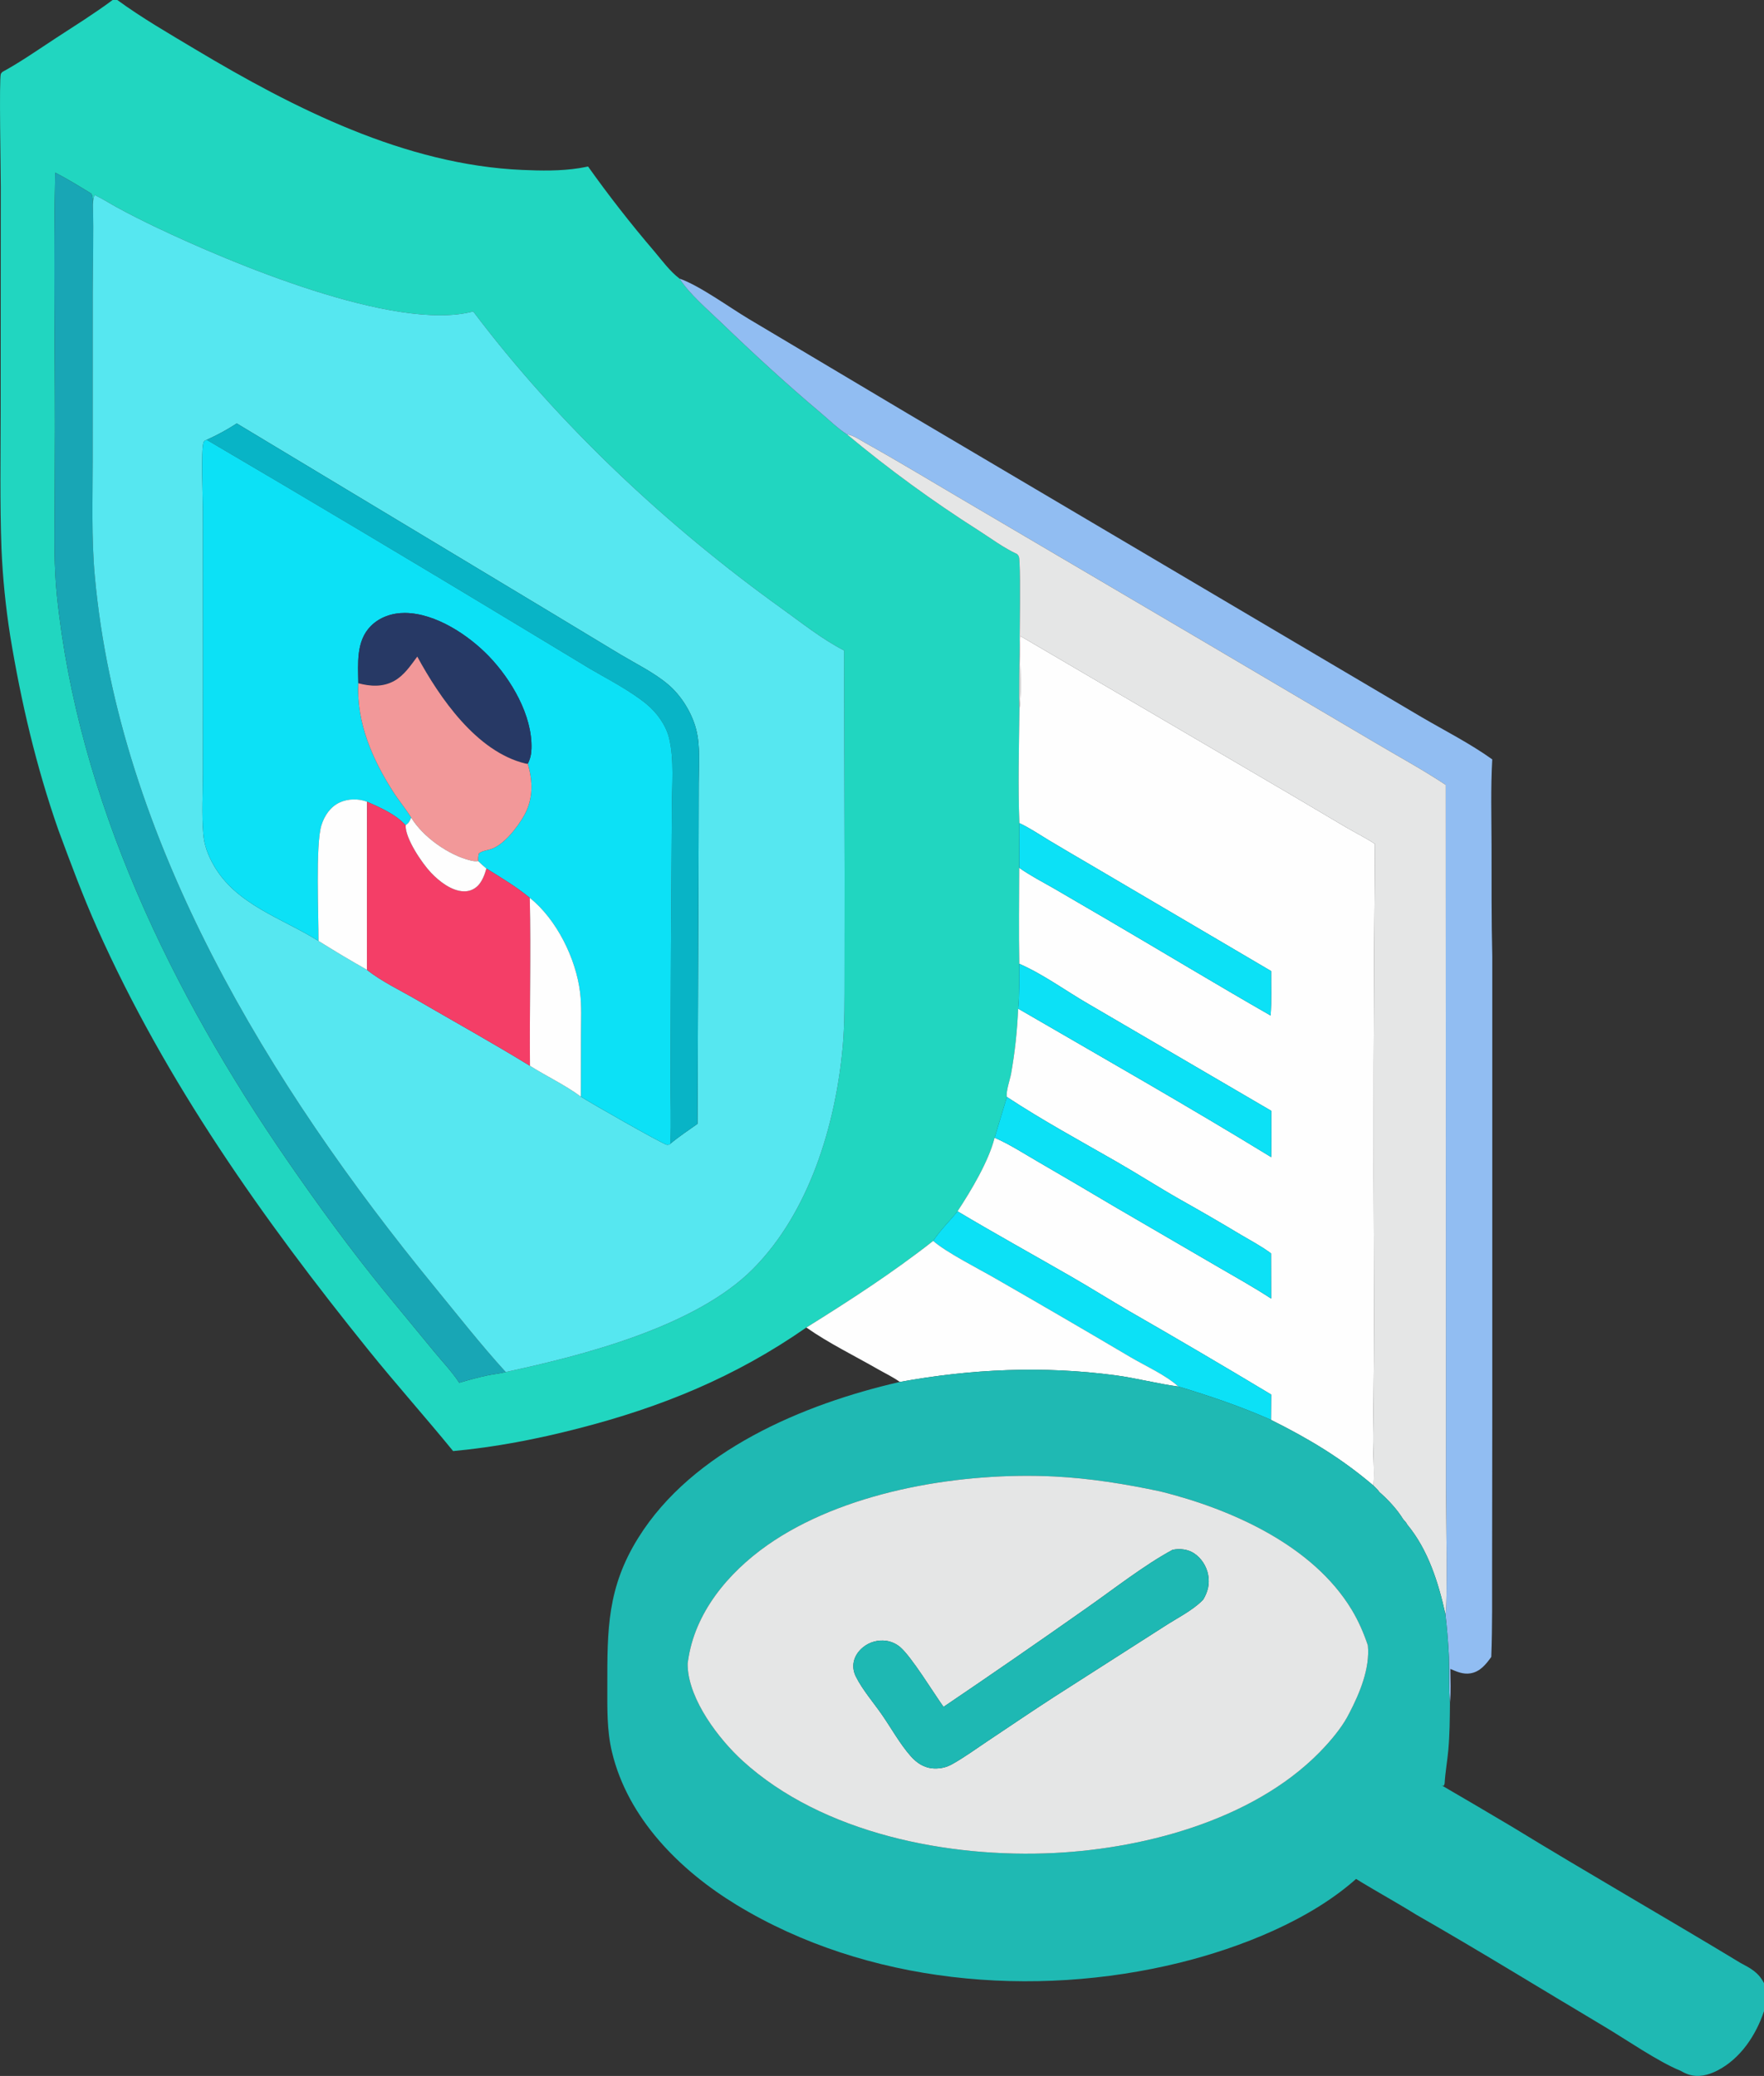
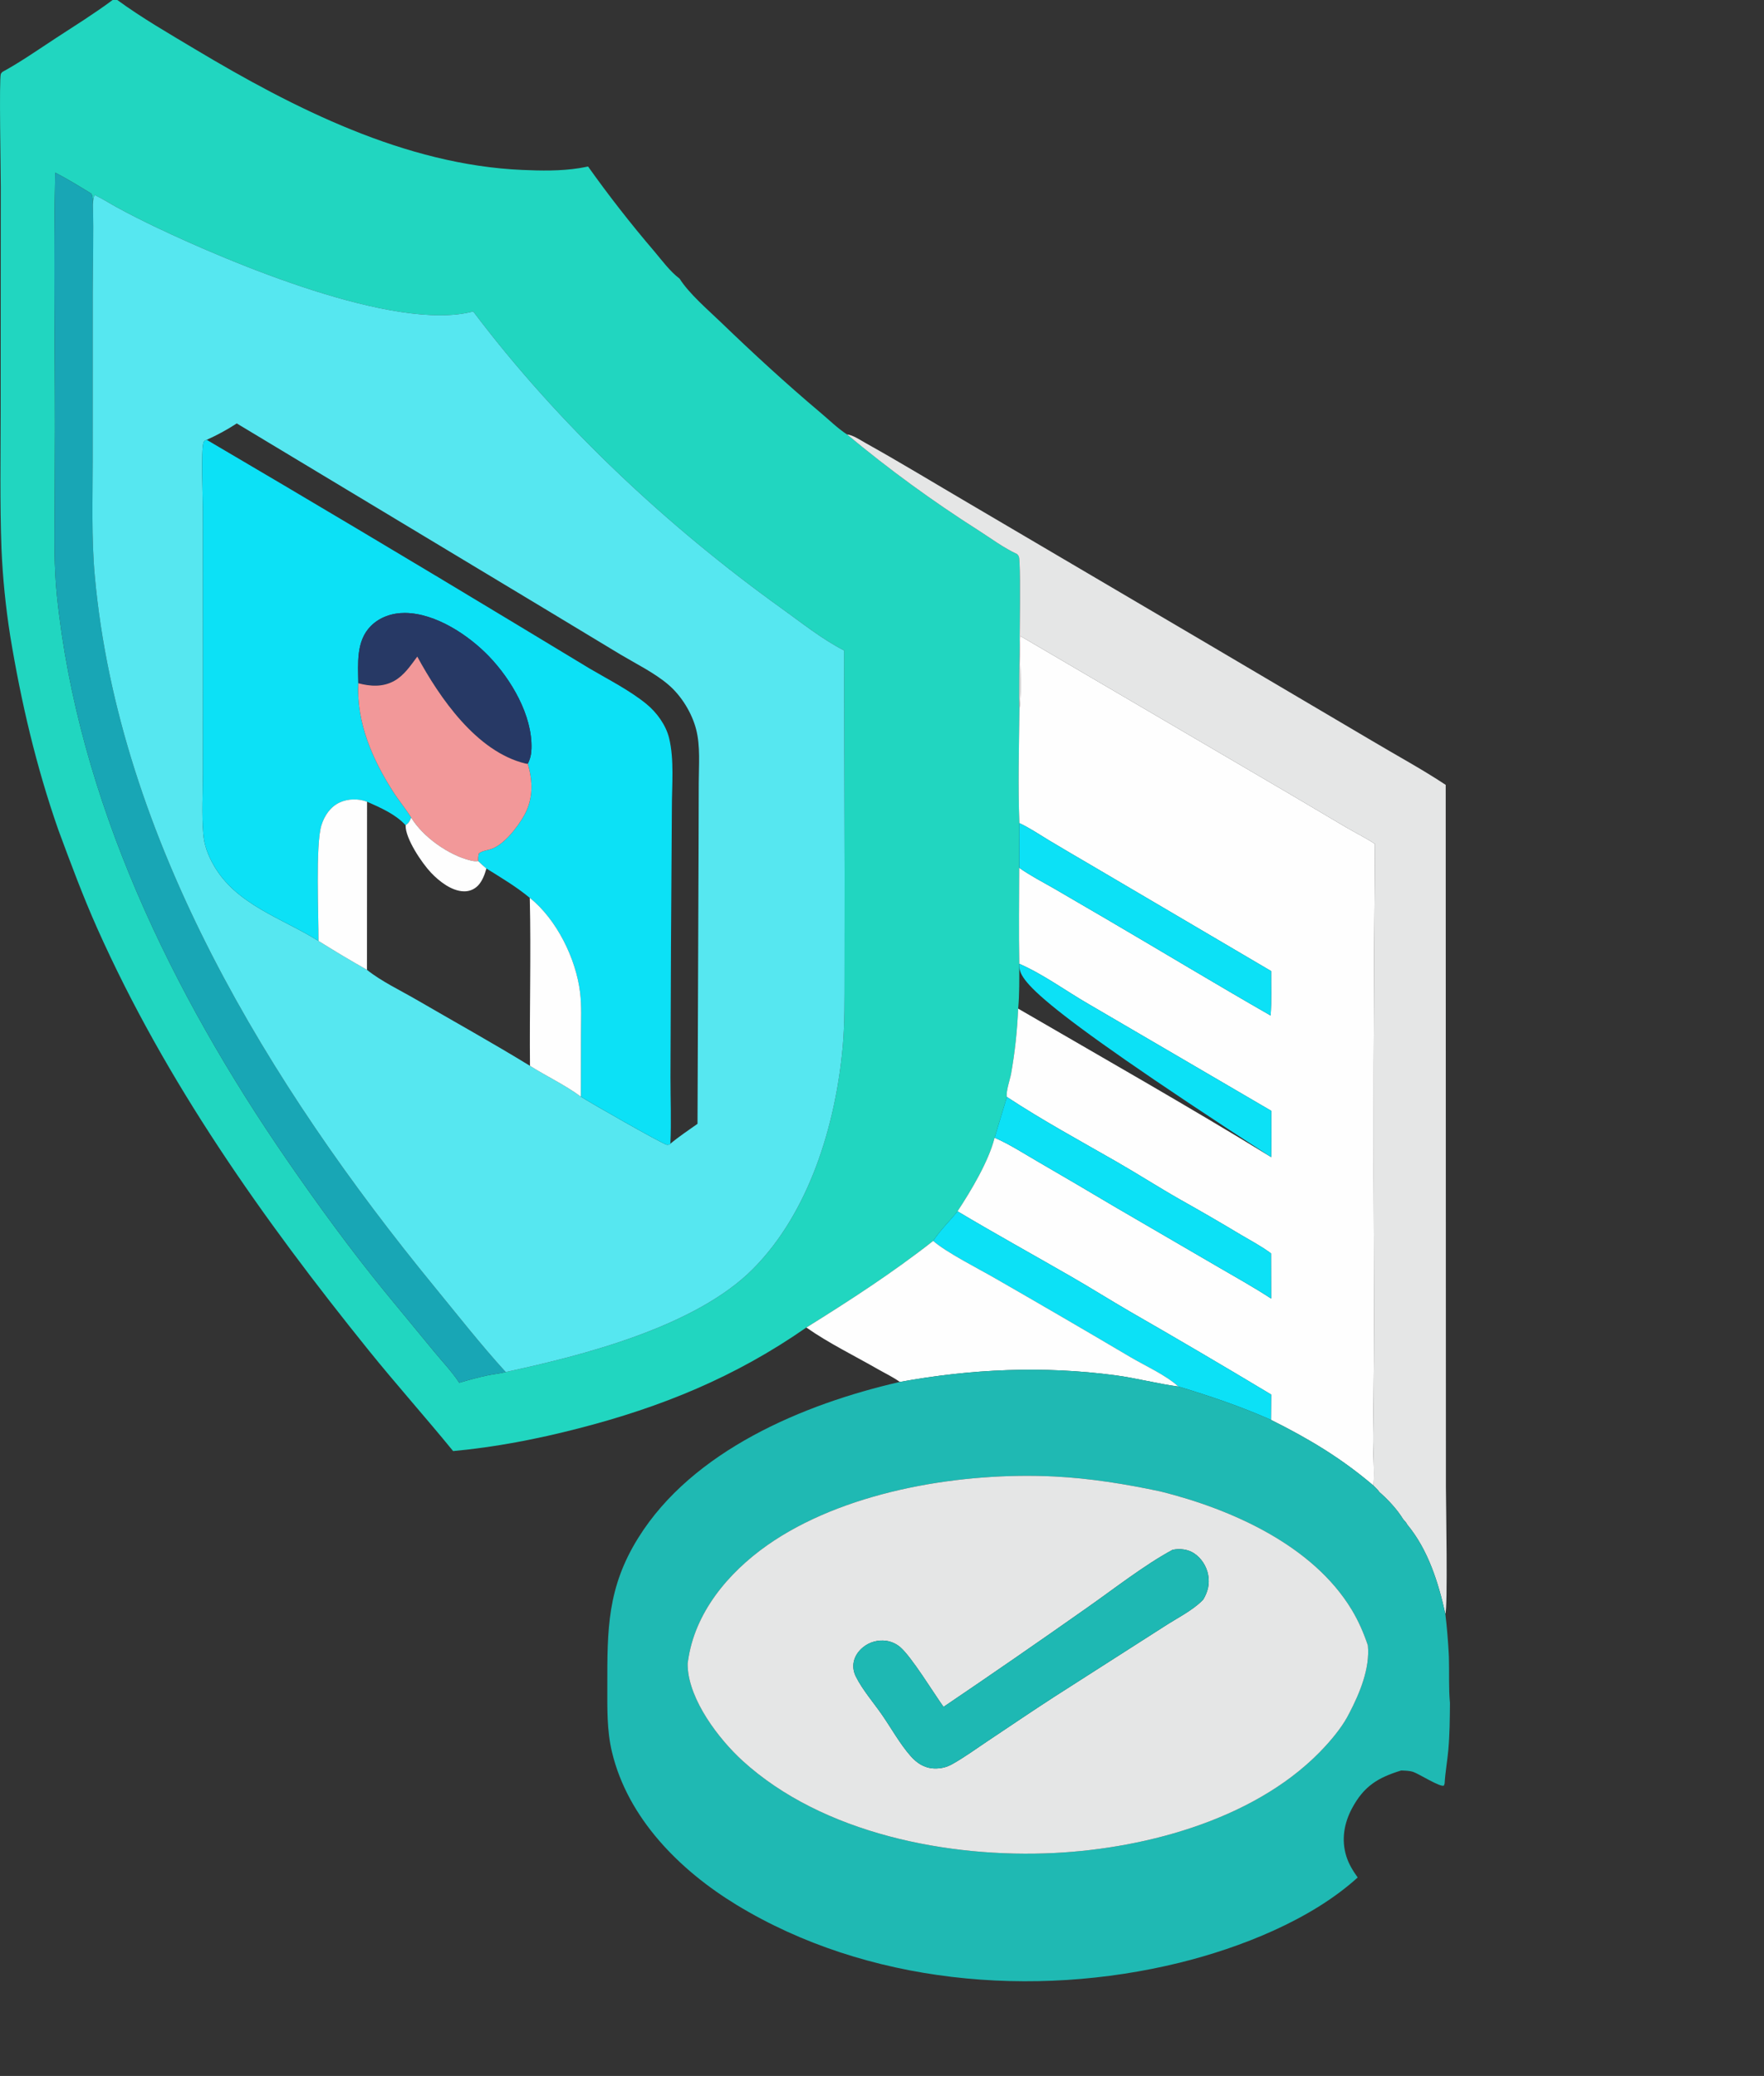
<svg xmlns="http://www.w3.org/2000/svg" viewBox="0 0 60.198 70.839" fill="none">
  <rect x="0" y="0" width="60.198" height="70.839" fill="#333333" stroke="none" />
  <path d="M3.844 0H4.003C4.85 0.618 5.76 1.142 6.659 1.68C10.032 3.697 13.826 5.625 17.824 5.799C18.469 5.827 19.128 5.839 19.767 5.738C19.868 5.722 19.968 5.701 20.068 5.682C20.776 6.678 21.528 7.641 22.322 8.569C22.583 8.878 22.868 9.267 23.191 9.508C23.52 10.026 24.154 10.566 24.599 10.995C25.71 12.065 26.825 13.092 28.005 14.086C28.295 14.33 28.586 14.618 28.903 14.823C30.329 16.011 31.829 17.106 33.394 18.101C33.817 18.372 34.258 18.701 34.712 18.909C34.73 18.936 34.756 18.96 34.768 18.991C34.864 19.238 34.752 23.471 34.788 24.228C34.774 25.508 34.738 26.81 34.787 28.088L34.781 29.612C34.779 30.704 34.764 31.798 34.784 32.889C34.782 33.398 34.793 33.912 34.746 34.418C34.715 35.164 34.635 35.907 34.505 36.642C34.473 36.814 34.316 37.277 34.362 37.432L33.941 38.823C33.744 39.623 33.13 40.644 32.677 41.334C32.414 41.663 32.071 41.995 31.847 42.344C30.478 43.42 28.995 44.38 27.518 45.299C25.095 46.987 22.574 48.016 19.725 48.747C18.321 49.108 16.907 49.383 15.463 49.516C14.516 48.355 13.515 47.236 12.574 46.069C8.975 41.603 5.665 36.935 3.317 31.675C2.826 30.574 2.407 29.442 1.988 28.311C1.233 26.15 0.719 23.954 0.348 21.697C0.193 20.712 0.093 19.718 0.05 18.722C-0.006 17.165 0.022 15.597 0.023 14.039L0.027 6.371C0.027 5.843 -0.033 2.713 0.027 2.529C0.036 2.5 0.062 2.48 0.079 2.456C0.706 2.114 1.303 1.695 1.901 1.304C2.553 0.878 3.219 0.465 3.844 0ZM3.17 6.985C3.164 6.87 3.176 6.699 3.112 6.604C2.711 6.358 2.301 6.106 1.884 5.89C1.823 8.795 1.875 11.704 1.874 14.609L1.865 17.366C1.858 18.363 1.84 19.331 1.943 20.326C2.662 27.305 5.868 33.893 9.809 39.607C10.869 41.144 11.981 42.67 13.163 44.116L14.819 46.127C15.101 46.469 15.431 46.815 15.672 47.185C15.998 47.089 16.321 46.998 16.654 46.93C16.852 46.89 17.064 46.871 17.258 46.819C19.922 46.247 23.755 45.264 25.707 43.29C27.617 41.359 28.51 38.4 28.756 35.749C28.832 34.93 28.818 34.09 28.821 33.268L28.823 29.816L28.804 22.195C28.059 21.816 27.344 21.243 26.663 20.754C22.765 17.956 19.04 14.466 16.149 10.628C13.483 11.337 7.853 8.957 5.377 7.779C4.905 7.555 4.429 7.316 3.97 7.064C3.724 6.929 3.49 6.775 3.234 6.657C3.176 6.752 3.18 6.875 3.17 6.985Z" fill="#21D6C0" />
  <path d="M1.884 5.89C2.301 6.106 2.711 6.358 3.112 6.604C3.176 6.699 3.164 6.87 3.17 6.985C3.2 7.972 3.167 8.966 3.165 9.954L3.163 15.722C3.163 17.03 3.117 18.35 3.235 19.654C4.049 28.645 9.217 37.063 14.824 43.908C15.623 44.883 16.408 45.888 17.258 46.819C17.064 46.872 16.852 46.89 16.654 46.93C16.321 46.998 15.998 47.089 15.672 47.185C15.431 46.815 15.101 46.469 14.819 46.127L13.163 44.116C11.981 42.67 10.869 41.144 9.809 39.607C5.867 33.893 2.662 27.306 1.943 20.326C1.84 19.331 1.858 18.363 1.865 17.367L1.874 14.609C1.875 11.704 1.822 8.795 1.884 5.89Z" fill="#18A6B5" />
  <path d="M3.17 6.985C3.18 6.875 3.176 6.752 3.234 6.657C3.489 6.775 3.724 6.929 3.97 7.064C4.429 7.316 4.905 7.555 5.377 7.779C7.853 8.957 13.483 11.337 16.149 10.628C19.04 14.466 22.765 17.956 26.663 20.754C27.344 21.243 28.059 21.816 28.804 22.195L28.823 29.816L28.821 33.268C28.818 34.09 28.832 34.93 28.756 35.749C28.51 38.4 27.617 41.359 25.707 43.29C23.755 45.264 19.922 46.247 17.258 46.819C16.408 45.887 15.623 44.883 14.824 43.908C9.217 37.063 4.049 28.645 3.235 19.654C3.117 18.35 3.163 17.03 3.163 15.722L3.165 9.954C3.167 8.966 3.2 7.972 3.17 6.985ZM7.054 15.008C6.994 15.039 6.963 15.034 6.942 15.102C6.855 15.378 6.922 17.031 6.923 17.449L6.926 22.751L6.924 26.381C6.922 27.066 6.88 27.775 6.937 28.457C6.97 28.846 7.096 29.18 7.288 29.518C8.055 30.872 9.618 31.326 10.869 32.109C11.413 32.45 11.964 32.778 12.523 33.095C13.015 33.489 13.666 33.796 14.214 34.115C15.503 34.864 16.816 35.592 18.086 36.371C18.649 36.727 19.293 37.028 19.823 37.423C20.084 37.597 22.567 39.015 22.75 39.062C22.78 39.07 22.812 39.058 22.843 39.056L22.877 39.028C23.169 38.783 23.493 38.57 23.803 38.349L23.839 28.965L23.845 26.718C23.846 26.121 23.906 25.462 23.754 24.88C23.608 24.321 23.247 23.735 22.805 23.361C22.323 22.953 21.717 22.658 21.175 22.335L18.593 20.776L8.08 14.449C7.753 14.662 7.41 14.849 7.054 15.008Z" fill="#56E7F0" />
-   <path d="M23.191 9.508C23.871 9.744 24.886 10.486 25.546 10.88L30.959 14.102L44.385 22.034L48.511 24.47C49.308 24.936 50.174 25.374 50.924 25.913C50.869 26.886 50.898 27.873 50.9 28.848C50.903 30.109 50.893 31.374 50.925 32.634L50.925 48.158L50.919 53.41C50.917 54.45 50.93 55.503 50.891 56.541C50.707 56.796 50.509 57.048 50.178 57.101C49.929 57.141 49.719 57.046 49.495 56.951C49.496 57.335 49.521 57.735 49.481 58.116C49.433 57.597 49.461 57.063 49.445 56.542L49.439 56.415C49.414 55.963 49.377 55.517 49.323 55.067C49.411 54.938 49.344 51.206 49.343 50.769L49.336 26.783C48.521 26.243 47.643 25.77 46.802 25.268L41.135 21.925L33.097 17.196C31.914 16.503 30.74 15.788 29.543 15.12C29.354 15.015 29.116 14.848 28.903 14.823C28.586 14.618 28.294 14.33 28.005 14.086C26.825 13.092 25.71 12.065 24.599 10.995C24.154 10.566 23.519 10.026 23.191 9.508Z" fill="#91BDF2" />
-   <path d="M7.054 15.008C7.41 14.849 7.753 14.662 8.08 14.449L18.593 20.776L21.175 22.335C21.717 22.658 22.324 22.953 22.805 23.361C23.247 23.735 23.608 24.321 23.754 24.88C23.906 25.462 23.846 26.121 23.845 26.718L23.839 28.965L23.803 38.349C23.493 38.57 23.17 38.783 22.877 39.028C22.913 38.279 22.88 37.514 22.881 36.764L22.898 32.278L22.928 27.572C22.927 26.814 23.014 25.921 22.833 25.184C22.725 24.742 22.412 24.312 22.063 24.026C21.489 23.556 20.771 23.197 20.133 22.82L17.584 21.28C14.087 19.168 10.577 17.077 7.054 15.008Z" fill="#08B4C6" />
  <path d="M28.903 14.823C29.116 14.848 29.354 15.015 29.543 15.12C30.74 15.788 31.914 16.503 33.097 17.196L41.135 21.925L46.802 25.268C47.643 25.77 48.521 26.243 49.336 26.783L49.343 50.769C49.344 51.206 49.411 54.938 49.323 55.067C49.084 53.997 48.736 52.885 48.025 52.026C47.988 51.953 47.943 51.905 47.887 51.846C47.684 51.513 47.367 51.169 47.071 50.914C47.029 50.841 46.933 50.759 46.873 50.696C46.908 50.136 46.852 49.539 46.858 48.973C46.884 47.303 46.894 45.632 46.888 43.961C46.863 38.907 46.875 33.852 46.922 28.798C46.611 28.593 46.267 28.424 45.944 28.235L43.977 27.072L34.822 21.705C34.777 22.54 34.886 23.398 34.788 24.228C34.752 23.471 34.864 19.238 34.768 18.991C34.756 18.96 34.73 18.936 34.712 18.909C34.258 18.701 33.817 18.372 33.394 18.101C31.829 17.106 30.328 16.011 28.903 14.823Z" fill="#E5E6E6" />
  <path d="M10.869 32.109C9.618 31.326 8.055 30.872 7.288 29.518C7.096 29.18 6.97 28.846 6.937 28.458C6.88 27.775 6.922 27.066 6.924 26.381L6.927 22.751L6.923 17.449C6.922 17.031 6.855 15.378 6.942 15.102C6.963 15.034 6.994 15.039 7.054 15.008C10.577 17.077 14.087 19.168 17.584 21.28L20.133 22.82C20.771 23.196 21.489 23.556 22.063 24.026C22.412 24.312 22.725 24.742 22.833 25.184C23.014 25.921 22.927 26.814 22.928 27.572L22.898 32.278L22.881 36.764C22.88 37.514 22.913 38.279 22.877 39.028L22.844 39.056C22.812 39.058 22.78 39.07 22.75 39.062C22.568 39.015 20.084 37.597 19.823 37.423L19.827 35.263C19.827 34.805 19.851 34.328 19.797 33.873C19.659 32.717 18.997 31.369 18.079 30.638C17.62 30.258 17.103 29.951 16.599 29.637C16.501 29.555 16.408 29.471 16.317 29.381C16.314 29.287 16.317 29.216 16.341 29.123C16.446 29.038 16.6 29.019 16.728 28.983C17.187 28.853 17.675 28.21 17.897 27.807C18.199 27.255 18.187 26.657 18.01 26.065C18.097 25.891 18.131 25.739 18.137 25.545C18.171 24.414 17.448 23.19 16.69 22.4C15.992 21.673 14.864 20.924 13.819 20.916C13.392 20.913 12.962 21.055 12.657 21.361C12.143 21.876 12.22 22.649 12.228 23.315C12.162 24.656 12.704 25.904 13.419 27.02C13.612 27.321 13.845 27.597 14.033 27.9C13.973 28.027 13.96 28.076 13.842 28.16C13.496 27.781 12.986 27.563 12.526 27.357C12.232 27.246 11.873 27.25 11.585 27.386C11.272 27.533 11.072 27.834 10.97 28.156C10.762 28.816 10.877 31.292 10.869 32.109Z" fill="#0CE1F6" />
  <path d="M12.228 23.315C12.22 22.649 12.143 21.876 12.657 21.361C12.962 21.055 13.392 20.913 13.819 20.916C14.864 20.924 15.992 21.673 16.69 22.4C17.448 23.19 18.171 24.414 18.137 25.545C18.131 25.739 18.097 25.891 18.01 26.066C17.973 26.062 17.964 26.063 17.923 26.053C16.263 25.648 15.001 23.808 14.24 22.405C14.014 22.709 13.793 23.046 13.453 23.235C13.064 23.45 12.642 23.425 12.228 23.315Z" fill="#273965" />
  <path d="M34.788 24.228C34.886 23.398 34.777 22.54 34.822 21.705L43.977 27.072L45.944 28.235C46.267 28.423 46.611 28.593 46.922 28.798C46.875 33.852 46.863 38.907 46.888 43.961C46.893 45.632 46.884 47.302 46.858 48.973C46.852 49.539 46.908 50.136 46.873 50.696C45.773 49.757 44.664 49.095 43.373 48.451L43.379 47.587C41.778 46.625 40.168 45.679 38.548 44.749C37.878 44.36 37.222 43.946 36.55 43.56C35.261 42.817 33.954 42.097 32.676 41.334C33.13 40.644 33.744 39.623 33.941 38.823C34.447 39.043 34.928 39.355 35.406 39.632C36.285 40.142 37.161 40.656 38.034 41.175L41.522 43.206C42.143 43.57 42.778 43.918 43.379 44.313L43.375 42.771C43.049 42.527 42.678 42.332 42.328 42.125C41.652 41.719 40.97 41.324 40.282 40.938C39.547 40.521 38.836 40.063 38.102 39.642C36.854 38.925 35.562 38.225 34.361 37.432C34.316 37.277 34.473 36.814 34.504 36.642C34.635 35.907 34.715 35.164 34.745 34.418C37.629 36.093 40.538 37.744 43.381 39.486C43.391 38.96 43.383 38.432 43.383 37.906L37.143 34.259C36.374 33.815 35.597 33.242 34.784 32.889C34.764 31.798 34.779 30.704 34.781 29.612C35.159 29.88 35.575 30.093 35.976 30.323L37.773 31.371C39.637 32.462 41.488 33.581 43.361 34.654C43.396 34.154 43.375 33.639 43.378 33.137L37.225 29.517C36.748 29.24 36.273 28.96 35.8 28.677C35.467 28.476 35.139 28.253 34.787 28.088C34.737 26.81 34.774 25.508 34.788 24.228Z" fill="#FEFEFE" />
  <path d="M12.228 23.315C12.642 23.425 13.064 23.451 13.453 23.235C13.793 23.046 14.014 22.709 14.24 22.405C15.001 23.808 16.263 25.648 17.923 26.053C17.964 26.063 17.973 26.062 18.01 26.066C18.187 26.657 18.199 27.255 17.897 27.807C17.675 28.21 17.187 28.853 16.728 28.983C16.6 29.019 16.446 29.038 16.341 29.123C16.317 29.216 16.314 29.287 16.317 29.382C16.225 29.396 16.147 29.384 16.057 29.362C15.314 29.184 14.427 28.556 14.033 27.9C13.845 27.597 13.612 27.321 13.419 27.02C12.704 25.905 12.162 24.656 12.228 23.315Z" fill="#F29899" />
  <path d="M12.526 27.357L12.523 33.095C11.964 32.779 11.413 32.45 10.869 32.109C10.877 31.292 10.762 28.816 10.97 28.156C11.072 27.834 11.272 27.533 11.585 27.386C11.873 27.25 12.232 27.246 12.526 27.357Z" fill="#FEFEFE" />
-   <path d="M12.523 33.095L12.527 27.357C12.986 27.563 13.496 27.781 13.842 28.16C13.828 28.614 14.403 29.457 14.709 29.78C14.987 30.073 15.409 30.405 15.827 30.416C16.014 30.421 16.188 30.35 16.318 30.213C16.46 30.063 16.544 29.834 16.599 29.637C17.104 29.951 17.62 30.258 18.079 30.638C18.125 32.548 18.067 34.461 18.086 36.371C16.816 35.592 15.503 34.864 14.214 34.115C13.666 33.797 13.015 33.489 12.523 33.095Z" fill="#F43E67" />
  <path d="M14.033 27.9C14.427 28.556 15.314 29.184 16.057 29.362C16.147 29.384 16.225 29.396 16.317 29.382C16.408 29.471 16.501 29.555 16.599 29.637C16.544 29.834 16.46 30.063 16.318 30.213C16.188 30.35 16.015 30.421 15.827 30.416C15.409 30.405 14.987 30.073 14.709 29.78C14.403 29.457 13.828 28.614 13.842 28.16C13.96 28.076 13.973 28.027 14.033 27.9Z" fill="#FEFEFE" />
  <path d="M34.787 28.088C35.139 28.253 35.467 28.476 35.8 28.677C36.273 28.96 36.748 29.24 37.225 29.517L43.378 33.137C43.376 33.639 43.396 34.154 43.361 34.654C41.488 33.581 39.637 32.462 37.773 31.371L35.976 30.323C35.575 30.093 35.159 29.88 34.782 29.612L34.787 28.088Z" fill="#0CE1F6" />
  <path d="M18.079 30.638C18.997 31.369 19.659 32.717 19.797 33.873C19.851 34.328 19.827 34.805 19.827 35.263L19.823 37.423C19.293 37.028 18.649 36.727 18.086 36.371C18.067 34.461 18.125 32.548 18.079 30.638Z" fill="#FEFEFE" />
-   <path d="M34.784 32.889C35.597 33.242 36.374 33.815 37.143 34.259L43.383 37.906C43.383 38.432 43.391 38.96 43.381 39.487C40.538 37.744 37.629 36.093 34.745 34.418C34.793 33.912 34.782 33.398 34.784 32.889Z" fill="#0CE1F6" />
+   <path d="M34.784 32.889C35.597 33.242 36.374 33.815 37.143 34.259L43.383 37.906C43.383 38.432 43.391 38.96 43.381 39.487C34.793 33.912 34.782 33.398 34.784 32.889Z" fill="#0CE1F6" />
  <path d="M33.941 38.823L34.362 37.432C35.562 38.225 36.854 38.925 38.102 39.642C38.836 40.063 39.547 40.521 40.282 40.938C40.97 41.324 41.653 41.719 42.328 42.125C42.678 42.332 43.049 42.527 43.375 42.771L43.38 44.313C42.778 43.918 42.143 43.57 41.522 43.206L38.034 41.175C37.161 40.656 36.285 40.141 35.406 39.632C34.928 39.355 34.448 39.043 33.941 38.823Z" fill="#0CE1F6" />
  <path d="M31.847 42.344C32.071 41.995 32.414 41.663 32.677 41.334C33.955 42.097 35.261 42.817 36.55 43.56C37.222 43.946 37.878 44.36 38.548 44.75C40.168 45.679 41.779 46.625 43.38 47.587L43.373 48.451C42.335 47.992 41.301 47.641 40.216 47.314C39.76 46.907 39.119 46.627 38.59 46.317C37.055 45.409 35.515 44.511 33.968 43.625C33.399 43.294 32.294 42.739 31.847 42.344Z" fill="#0CE1F6" />
  <path d="M27.518 45.3C28.995 44.38 30.478 43.42 31.846 42.344C32.294 42.739 33.399 43.295 33.968 43.625C35.514 44.512 37.055 45.409 38.59 46.317C39.119 46.627 39.76 46.907 40.216 47.314C39.494 47.218 38.782 47.026 38.056 46.929C35.592 46.603 33.147 46.713 30.707 47.157C30.478 46.991 30.199 46.859 29.952 46.718C29.152 46.259 28.27 45.83 27.518 45.3Z" fill="#FEFEFE" />
  <path d="M30.707 47.157C33.147 46.713 35.592 46.603 38.056 46.929C38.782 47.025 39.494 47.218 40.216 47.314C41.301 47.641 42.335 47.992 43.373 48.451C44.664 49.095 45.773 49.757 46.873 50.696C46.933 50.759 47.029 50.841 47.071 50.914C47.367 51.169 47.684 51.513 47.887 51.846C47.943 51.905 47.988 51.953 48.025 52.026C48.736 52.885 49.084 53.997 49.323 55.067C49.377 55.517 49.414 55.962 49.439 56.415L49.445 56.541C49.461 57.063 49.433 57.597 49.481 58.116C49.476 58.644 49.473 59.172 49.427 59.698C49.393 60.085 49.32 60.476 49.299 60.862L49.276 60.928C49.174 61.01 48.408 60.522 48.226 60.464C48.095 60.422 47.951 60.421 47.815 60.416C47.022 60.66 46.546 60.949 46.142 61.701C45.869 62.209 45.769 62.775 45.943 63.337C46.027 63.61 46.168 63.836 46.332 64.067C44.738 65.517 42.317 66.468 40.253 66.976C35.268 68.201 29.573 67.7 25.136 65.002C23.202 63.825 21.423 62.05 20.883 59.78C20.707 59.043 20.725 58.286 20.725 57.534C20.723 55.609 20.721 54.179 21.781 52.478C23.638 49.497 27.421 47.91 30.707 47.157ZM39.607 50.894C38.418 50.641 37.191 50.443 35.975 50.383C32.881 50.231 29.059 50.842 26.431 52.561C25.08 53.445 23.866 54.765 23.53 56.384C23.505 56.509 23.483 56.635 23.466 56.762L23.468 56.874C23.521 58.018 24.526 59.34 25.338 60.082C28.072 62.578 32.39 63.411 35.985 63.231C39.197 63.07 43.022 62.022 45.251 59.563C45.546 59.237 45.847 58.86 46.044 58.465C46.399 57.785 46.757 56.931 46.68 56.147C46.538 55.725 46.363 55.321 46.133 54.938C44.806 52.731 42.017 51.495 39.607 50.894Z" fill="#1FB9B3" />
  <path d="M23.466 56.762C23.483 56.636 23.505 56.509 23.53 56.384C23.866 54.766 25.08 53.445 26.431 52.561C29.059 50.842 32.881 50.231 35.975 50.383C37.191 50.443 38.418 50.641 39.607 50.895C42.017 51.495 44.806 52.731 46.133 54.938C46.363 55.321 46.538 55.725 46.68 56.147C46.757 56.931 46.399 57.785 46.044 58.465C45.847 58.86 45.546 59.237 45.251 59.563C43.022 62.022 39.197 63.07 35.985 63.231C32.39 63.411 28.072 62.578 25.338 60.082C24.526 59.34 23.521 58.018 23.468 56.874L23.466 56.762ZM40.015 52.885C39.041 53.411 37.996 54.234 37.076 54.877C35.461 56.015 33.835 57.138 32.199 58.245C31.857 57.768 31.108 56.537 30.719 56.205C30.582 56.089 30.416 56.015 30.239 55.99C29.961 55.953 29.679 56.03 29.46 56.205C29.282 56.345 29.148 56.546 29.124 56.775C29.108 56.925 29.14 57.079 29.208 57.213C29.438 57.672 29.806 58.092 30.098 58.514C30.415 58.971 30.706 59.501 31.071 59.918C31.289 60.166 31.543 60.334 31.88 60.347C32.105 60.355 32.306 60.307 32.502 60.196C32.904 59.97 33.288 59.691 33.672 59.434C34.437 58.925 35.197 58.406 35.969 57.907L39.743 55.493C40.14 55.234 40.691 54.958 41.022 54.623C41.037 54.608 41.051 54.593 41.065 54.578C41.22 54.315 41.286 54.049 41.23 53.745C41.176 53.447 40.996 53.163 40.74 52.999C40.526 52.863 40.259 52.836 40.015 52.885Z" fill="#E5E6E6" />
  <path d="M32.199 58.245C33.835 57.138 35.461 56.015 37.076 54.877C37.996 54.235 39.041 53.411 40.015 52.885C40.259 52.836 40.526 52.863 40.74 52.999C40.996 53.163 41.176 53.447 41.23 53.745C41.286 54.049 41.22 54.315 41.065 54.578C41.051 54.593 41.037 54.608 41.022 54.623C40.692 54.958 40.14 55.234 39.743 55.493L35.969 57.907C35.197 58.406 34.437 58.925 33.672 59.434C33.288 59.691 32.904 59.97 32.502 60.196C32.306 60.307 32.105 60.355 31.88 60.347C31.543 60.334 31.29 60.166 31.071 59.918C30.706 59.501 30.415 58.972 30.098 58.514C29.806 58.092 29.438 57.672 29.208 57.214C29.14 57.079 29.108 56.925 29.124 56.775C29.148 56.547 29.282 56.345 29.46 56.205C29.679 56.03 29.961 55.953 30.239 55.99C30.416 56.015 30.582 56.09 30.719 56.205C31.108 56.538 31.858 57.768 32.199 58.245Z" fill="#1EB8B3" />
-   <path d="M45.419 63.546C45.306 63.251 45.223 62.965 45.207 62.647C45.173 61.957 45.495 61.268 45.952 60.764C46.356 60.317 46.864 60.032 47.471 60C48.06 60.16 48.619 60.586 49.145 60.893C49.964 61.369 50.78 61.849 51.594 62.333C54.175 63.912 56.805 65.415 59.395 66.982C59.75 67.172 60.005 67.302 60.198 67.672V68.628C59.927 69.447 59.39 70.257 58.601 70.657C58.289 70.816 57.951 70.901 57.609 70.785C57.517 70.753 57.433 70.711 57.349 70.662C56.588 70.355 55.486 69.591 54.729 69.141C52.599 67.875 50.486 66.568 48.335 65.339C47.415 64.765 46.27 64.171 45.419 63.546Z" fill="#1FB9B3" />
</svg>